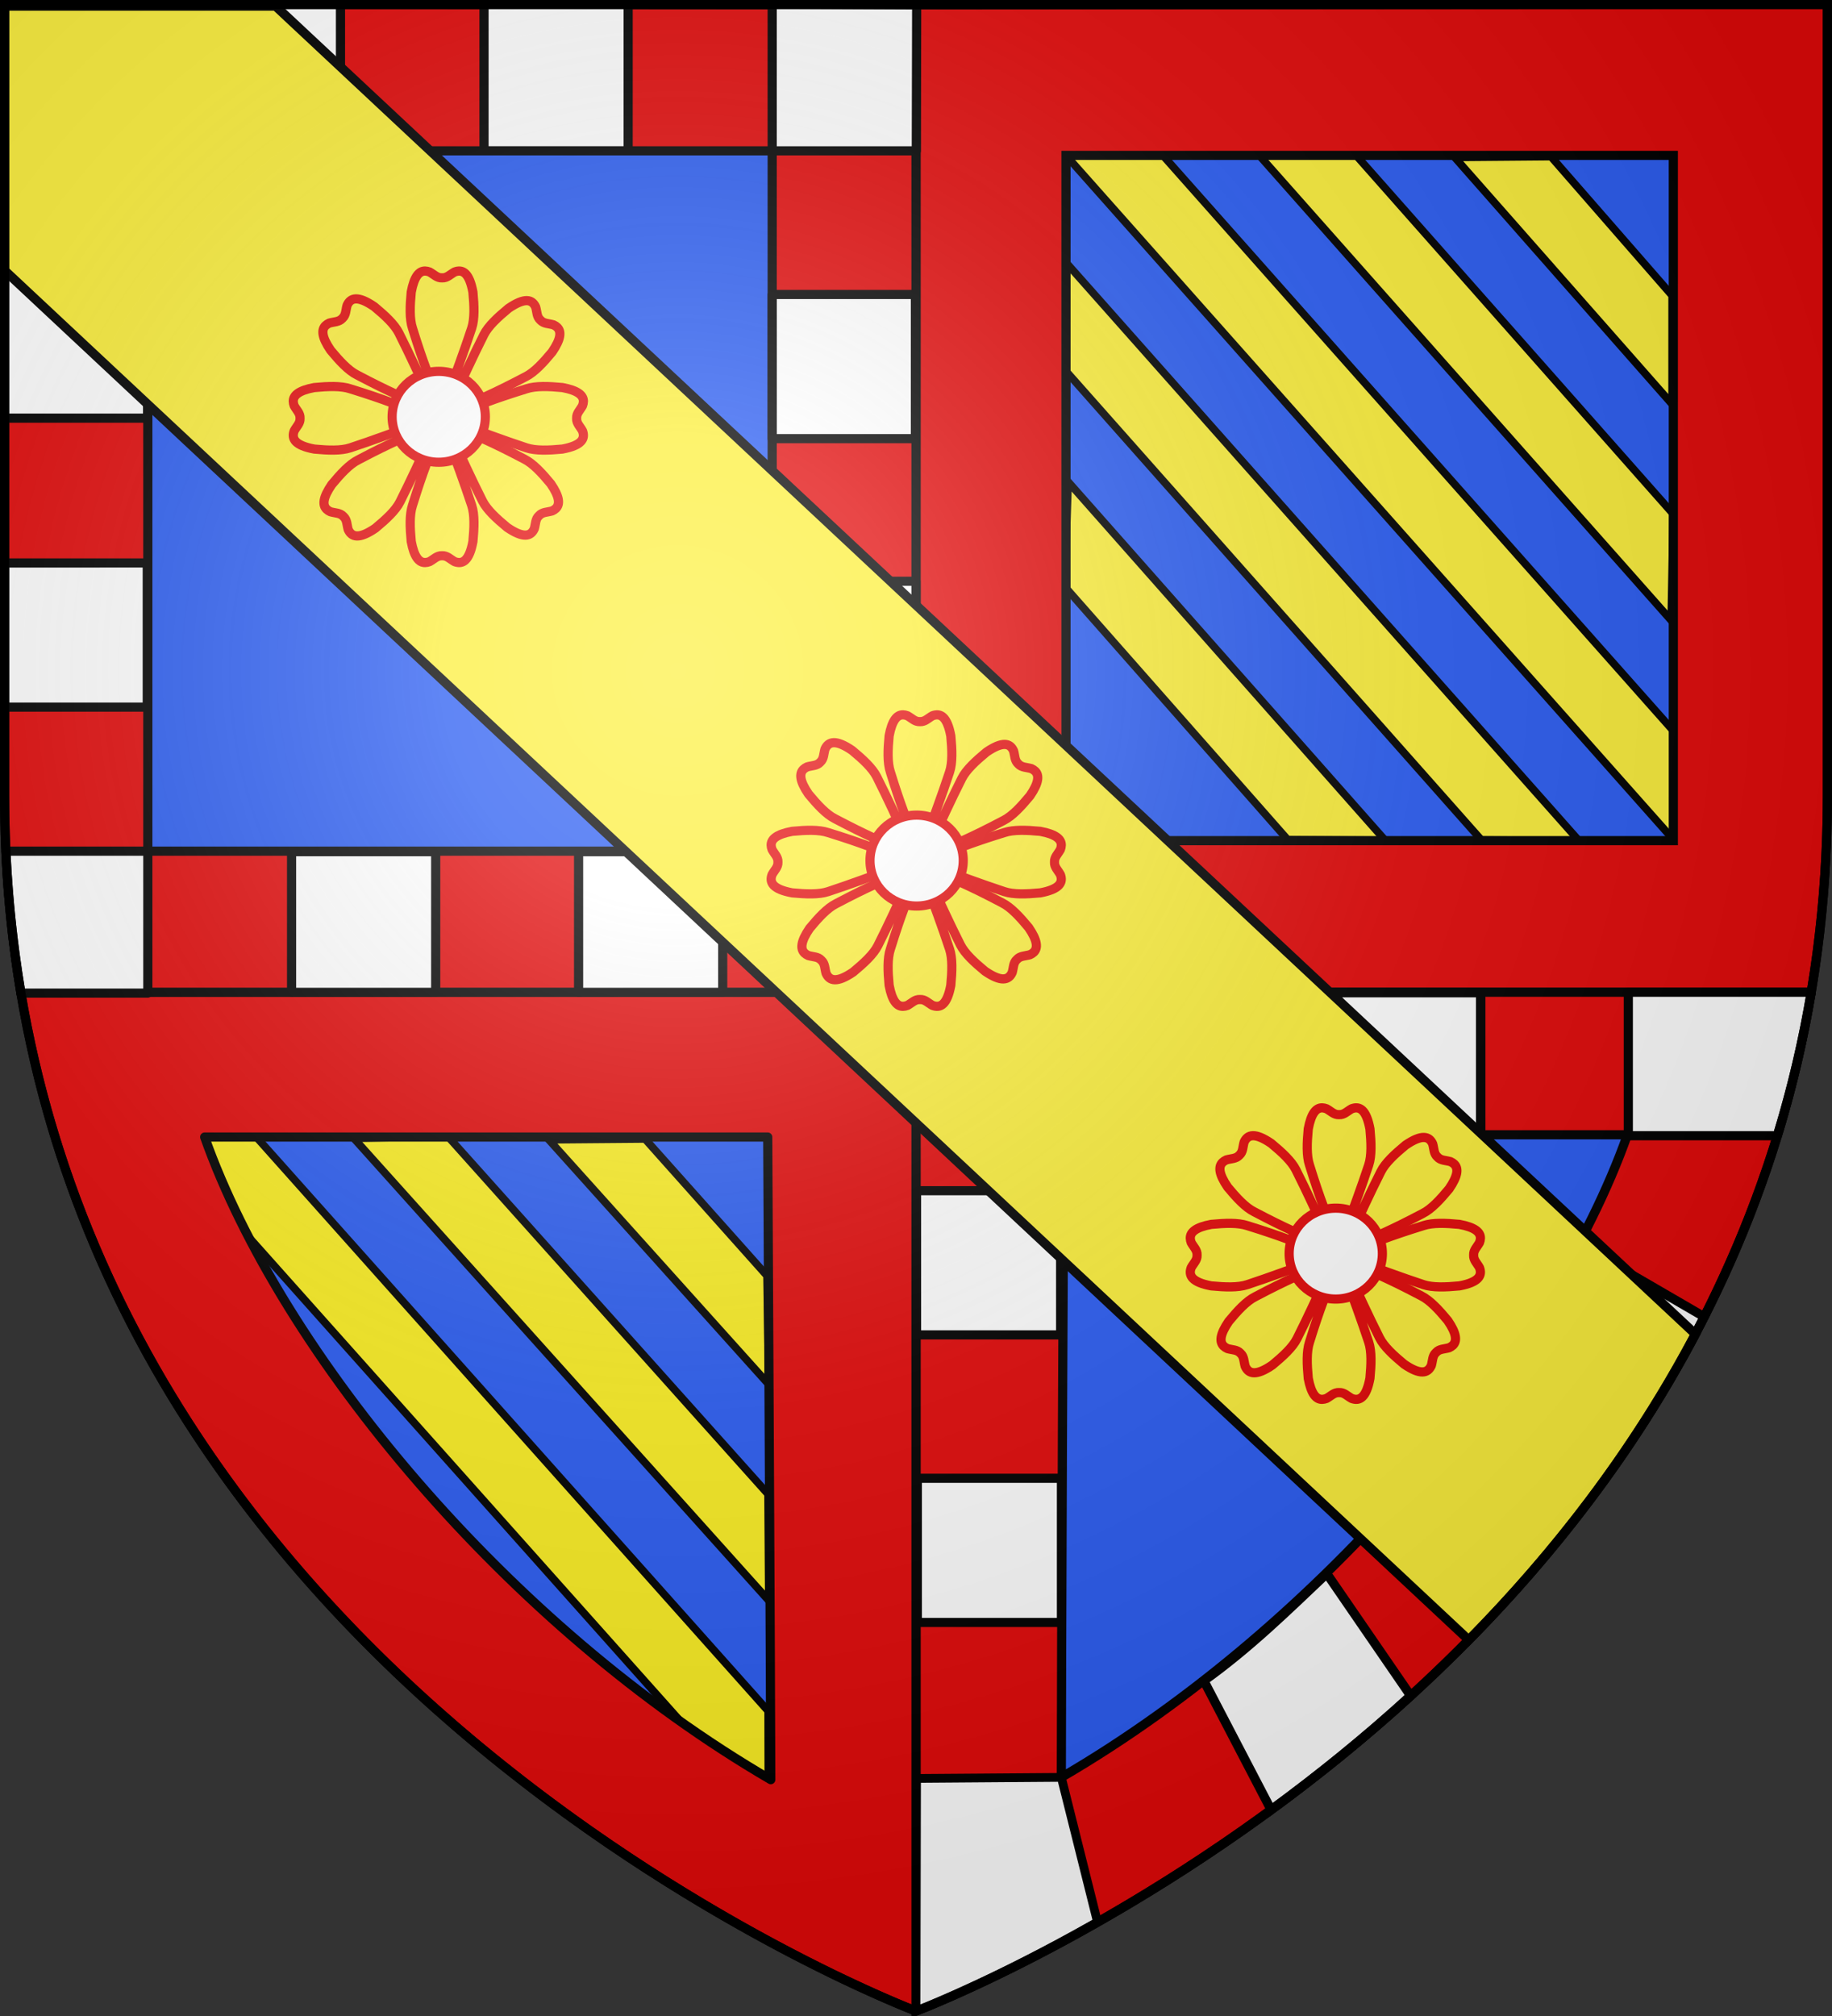
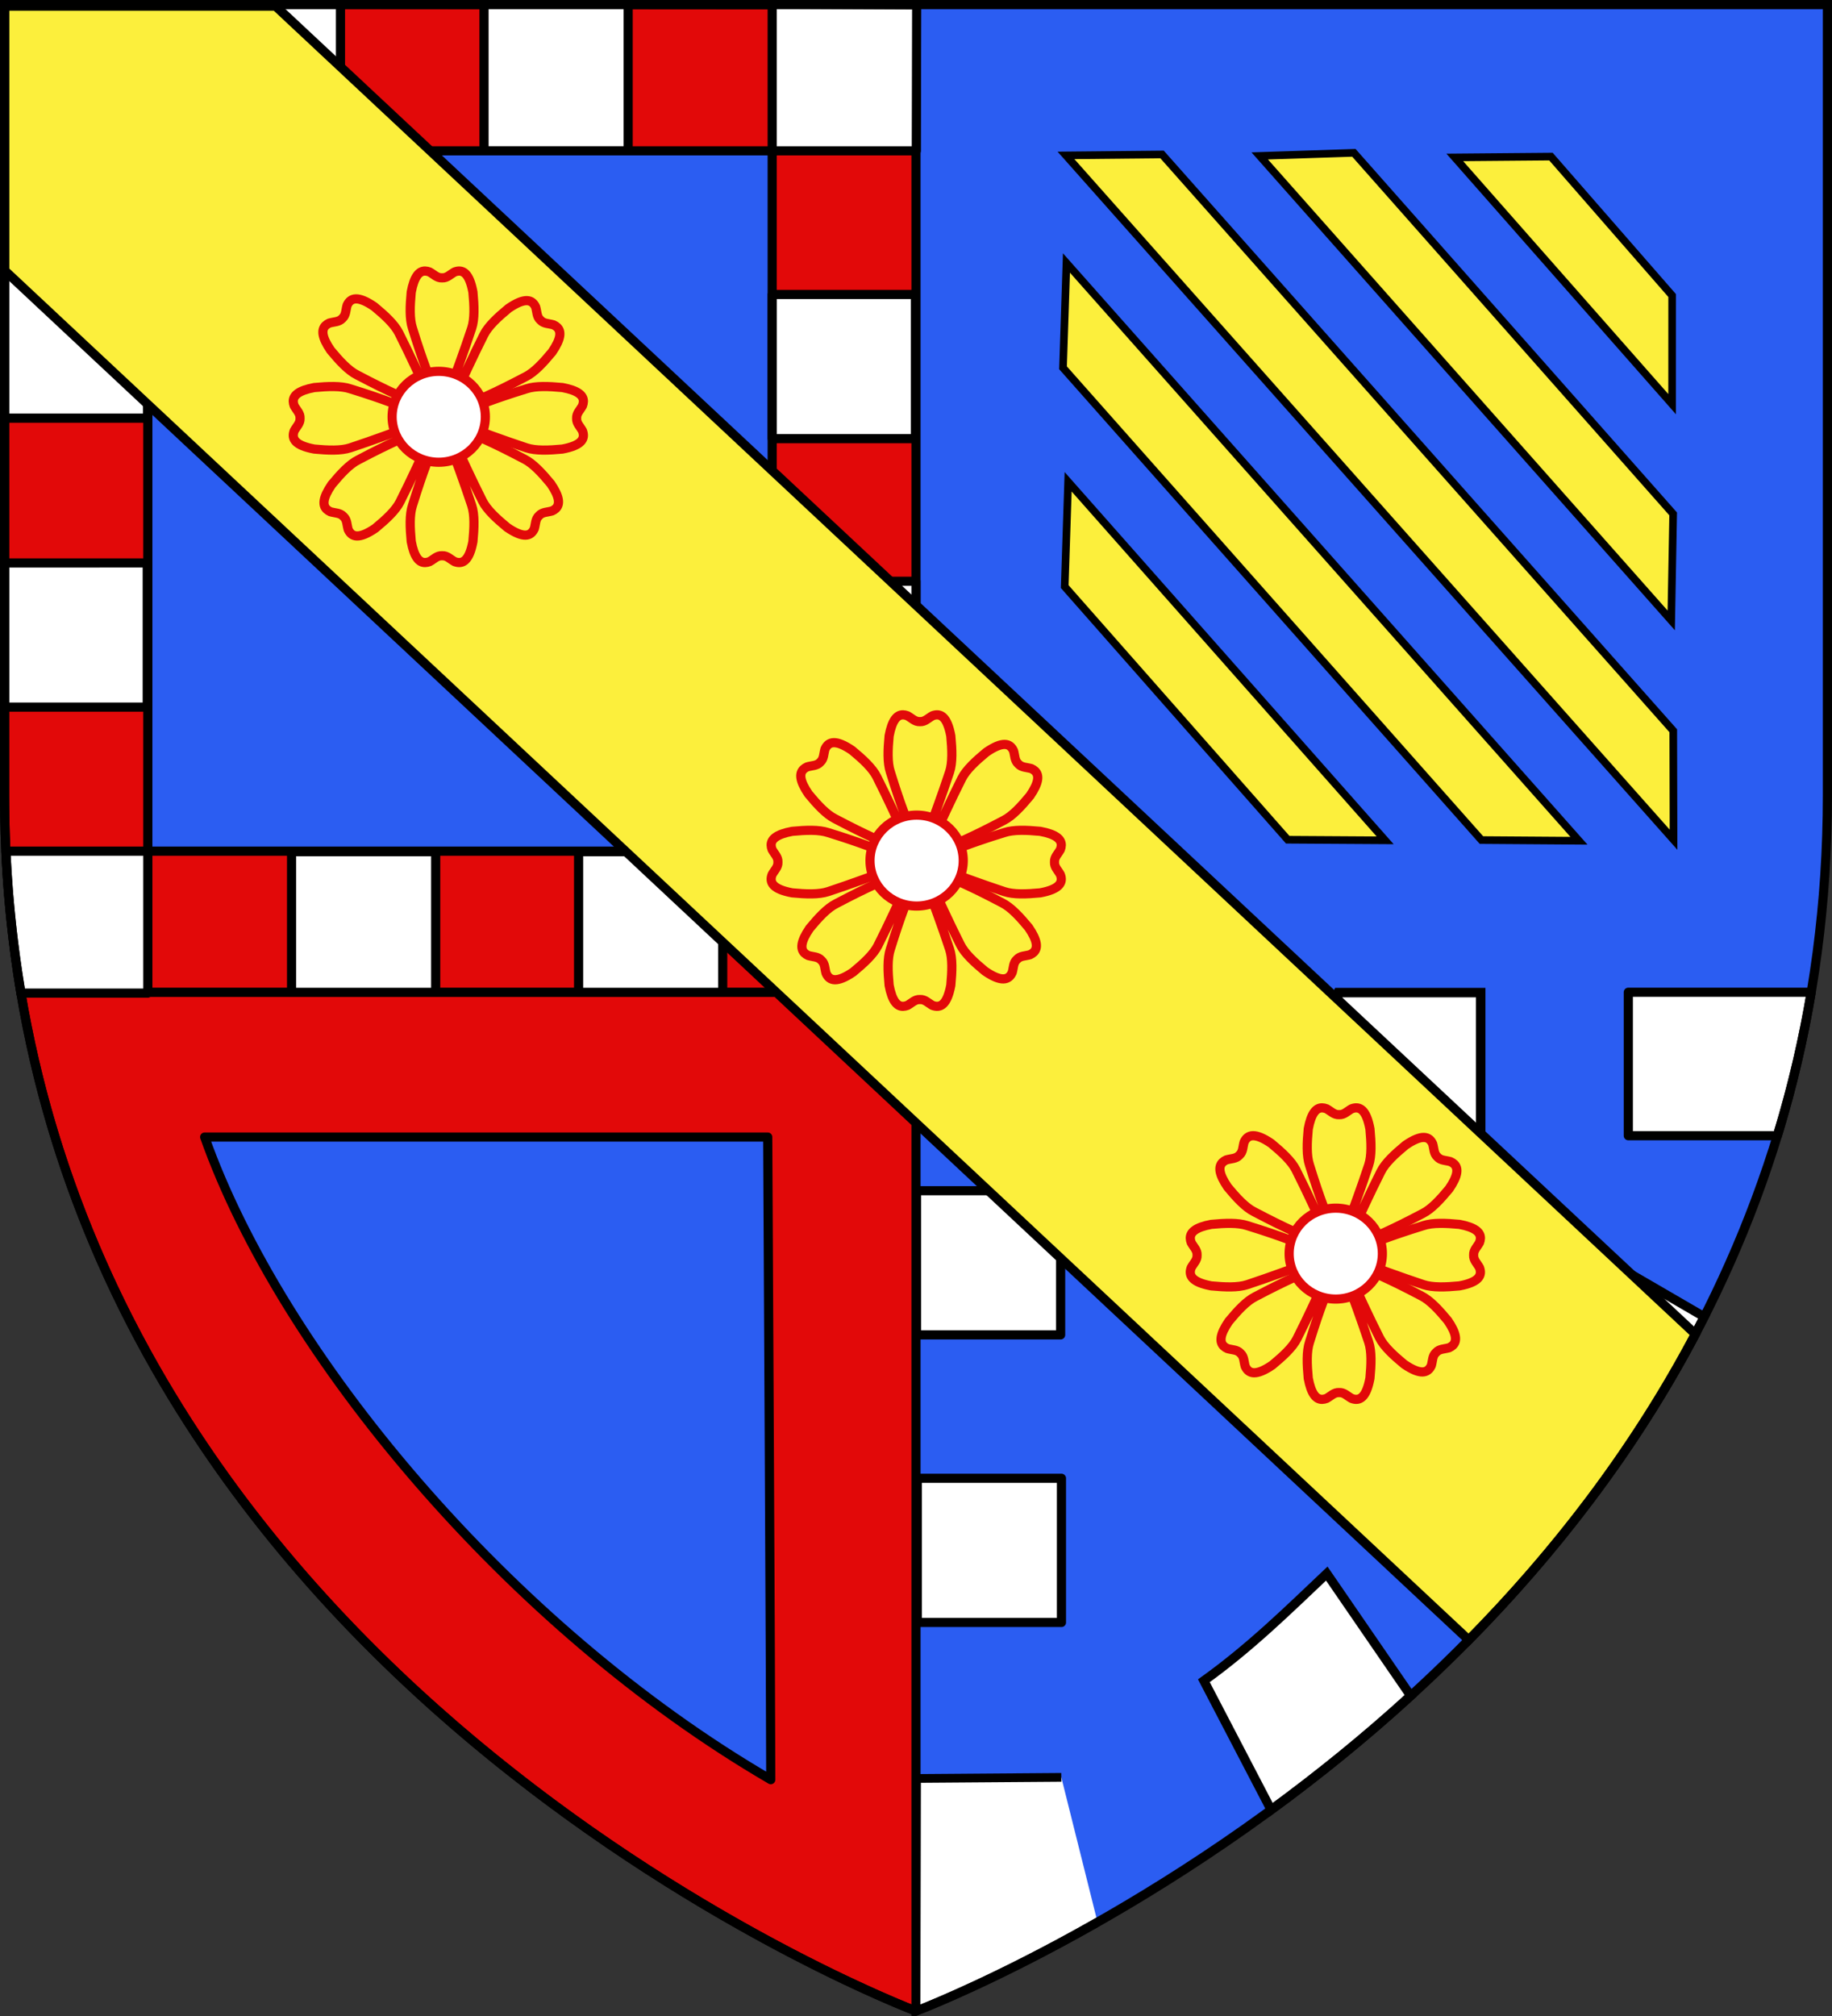
<svg xmlns="http://www.w3.org/2000/svg" xmlns:xlink="http://www.w3.org/1999/xlink" width="600" height="660">
  <rect width="100%" height="100%" fill="#333333" stroke="none" />
  <radialGradient id="c" cx="221.445" cy="226.331" r="300" gradientTransform="matrix(1.353 0 0 1.349 -77.629 -85.747)" gradientUnits="userSpaceOnUse">
    <stop offset="0" stop-color="#fff" stop-opacity=".314" />
    <stop offset=".19" stop-color="#fff" stop-opacity=".251" />
    <stop offset=".6" stop-color="#6b6b6b" stop-opacity=".125" />
    <stop offset="1" stop-opacity=".125" />
  </radialGradient>
  <g fill-rule="evenodd">
    <path fill="#2b5df2" d="M300 658.5S1.5 546.18 1.5 260.728V2.177h597v258.551C598.5 546.18 300 658.5 300 658.5" />
    <g stroke="#000" stroke-width="2.5">
      <path fill="#fcef3c" d="m349.274 86.098 167.853 189.15-31.94-.227-137.039-154.61zm158.682-34.831 39.692 45.49-.009 35.565-71.181-80.788zm-64.547-1.236 104.568 118.212-.631 34.868-134.77-152.067zm-62.824.534 167.428 188.674.087 35.672L349.125 50.875zm-30.758 107.164 103.825 117.379-31.912-.197-73.038-82.868z" />
-       <path fill="#fcef22" d="m211.262 372.87 39.953 44.785.553 35.565-72.004-80.083zm-64.547-.794 104.83 117.066.252 34.867-135.915-151.362zm-62.824.092L251.58 560.137l.086 35.673L52.431 372.478z" />
    </g>
  </g>
-   <path fill="#e20909" fill-rule="evenodd" stroke="#000" stroke-width="3" d="M300 1.564v323.28h293.188c3.439-20.46 5.312-41.97 5.312-64.567V1.346zm49.125 49.311h198.906v224.344H349.125z" />
-   <path fill="#e20909" fill-rule="evenodd" stroke="#000" stroke-linejoin="round" stroke-width="3" d="M300 324.844v333.552s253.143-95.34 293.188-333.552zm48.594 46.656H533c-25.047 70.777-99.583 160.45-185.406 210.375 0-20.165.646-210.021 1-210.375z" />
  <path fill="#fff" fill-rule="evenodd" stroke="#000" stroke-width="3.105" d="M438.226 324.953h46.722v46.895h-46.895v-46.554z" />
  <path fill="#fff" fill-rule="evenodd" stroke="#000" stroke-width="3" d="M517.299 407.371c-7.47 13.962-16.157 27.685-25.219 41.274l37.522 30.084c10.36-14.854 19.978-30.722 28.55-47.627z" />
  <path fill="#e20909" fill-rule="evenodd" stroke="#000" stroke-linejoin="round" stroke-width="3" d="M6.813 324.844C46.857 563.056 300 658.396 300 658.396v.001-333.553zM67.03 372.25h184.407s1 190.21 1 210.375C166.614 532.699 92.077 443.027 67.03 372.25z" />
  <path d="M300.173 389.813h47.198v47.199h-47.198z" style="fill:#fff;fill-rule:evenodd;stroke:#000;stroke-width:3;stroke-linecap:round;stroke-linejoin:round" />
  <path fill="#e20909" fill-rule="evenodd" stroke="#000" stroke-width="3" d="M1.5 1.346v258.931c0 22.597 1.873 44.108 5.313 64.567H300V1.564zm46.914 48.04h204.488v229.27H48.414z" />
  <path d="M64.313 1.248v48.04h47.197V1.247zm94.21.088v48.041h47.2V1.336zm94.38.01v48.04h47.199l.12-47.822zM1.5 89.7v47.197h46.834V89.701zm251.417 6.707v47.2h46.89v-47.2zM1.5 184.301V231.5h46.725v-47.2zm251.3 6V237.5H300v-47.2zM95.495 278.814v46.061h47.2v-46.06zm94 0v46.061h47.2v-46.06zm-187.568-.158c.732 16.059 2.415 31.545 4.935 46.469h41.553v-46.469z" style="fill:#fff;fill-rule:evenodd;stroke:#000;stroke-width:3;stroke-linecap:round;stroke-linejoin:round" />
  <path fill="#fcef3c" fill-rule="evenodd" stroke="#000" stroke-width="3" d="M1.5 2V88.53l479.531 448.375c27.616-27.998 53.701-61.223 74.25-100.125L368.263 261.928 90.25 2z" />
  <g id="a" fill="#fcef3c" fill-rule="evenodd" stroke="#e20909" stroke-linejoin="round">
    <path stroke-width="3" d="M347.587 276.71c.036-1.976-1.77-3.588-6.878-4.545-4.49-.423-8.737-.601-11.781.408-11.83 3.664-16.13 5.597-22.468 7.999 6.875.645 6.875 2.68 0 3.324 7.437 2.718 14.83 5.481 22.468 8.001 3.044 1.009 7.29.829 11.781.406 6.288-1.178 7.57-3.347 6.576-5.966-.78-1.433-2.01-2.47-1.92-4.067v-.069c-.09-1.598 1.14-2.637 1.92-4.07.187-.49.293-.966.302-1.421zM252.56 276.71c-.036-1.976 1.769-3.588 6.878-4.545 4.49-.423 8.736-.601 11.781.408 11.83 3.664 16.13 5.597 22.468 7.999-6.876.645-6.876 2.68 0 3.324-7.438 2.718-14.83 5.481-22.468 8.001-3.045 1.009-7.29.829-11.781.406-6.288-1.178-7.57-3.347-6.576-5.966.779-1.433 2.01-2.47 1.92-4.067v-.069c.09-1.598-1.141-2.637-1.92-4.07-.187-.49-.293-.966-.302-1.421z" />
    <g stroke-width="24.67">
      <path d="M1555.56-487.453c-16.245-.3-29.5 14.545-37.37 56.555-3.474 36.93-4.941 71.847 3.355 96.885 30.128 97.282 46.027 132.638 65.78 184.763 5.304-56.543 22.032-56.543 27.336 0 22.351-61.165 45.074-121.953 65.795-184.763 8.297-25.038 6.814-59.955 3.34-96.885-9.687-51.705-27.526-62.255-49.067-54.076-11.777 6.407-20.304 16.526-33.44 15.787l-.028.004h-.543v-.004c-13.137.74-21.68-9.38-33.457-15.787-4.04-1.533-7.947-2.41-11.696-2.48zM1555.56 294.809c-16.245.299-29.5-14.545-37.37-56.555-3.474-36.93-4.941-71.847 3.355-96.885 30.128-97.282 46.027-132.638 65.78-184.762 5.303 56.542 22.032 56.542 27.336 0 22.35 61.164 45.073 121.952 65.795 184.762 8.297 25.038 6.813 59.955 3.34 96.885-9.687 51.705-27.526 62.254-49.067 54.075-11.778-6.407-20.305-16.525-33.441-15.786l-.027-.004h-.544v.004c-13.136-.74-21.679 9.38-33.456 15.786-4.04 1.534-7.947 2.41-11.696 2.48zM1288.29-341.265c-11.698 11.276-10.574 31.145 13.566 66.416 23.657 28.57 47.31 54.297 70.88 66.135 90.093 47.485 126.336 61.243 177.16 84.134l19.33-19.33c-27.445-59.054-54.362-118.105-84.122-177.17-11.839-23.572-37.577-47.213-66.147-70.87-43.41-29.711-63.484-24.557-72.933-3.542-3.797 12.858-2.672 26.043-12.483 34.809l-.016.022-.385.384h-.01c-8.766 9.812-21.962 8.698-34.82 12.495-3.94 1.772-7.324 3.915-10.024 6.517zM1909.942-336.594c11.699 11.277 10.575 31.145-13.565 66.416-23.658 28.57-47.31 54.297-70.88 66.135-90.093 47.485-126.336 61.243-177.16 84.134 36.23-43.732 24.401-55.561-19.33-19.33 27.445-59.054 54.362-118.105 84.122-177.17 11.839-23.572 37.577-47.213 66.147-70.87 43.41-29.71 63.484-24.557 72.932-3.542 3.798 12.859 2.672 26.043 12.484 34.81l.016.02.384.385h.01c8.767 9.813 21.962 8.698 34.82 12.495 3.941 1.772 7.324 3.915 10.024 6.518zM1291.218 151.976c-11.699-11.277-10.575-31.145 13.566-66.416 23.657-28.57 47.309-54.297 70.88-66.135 90.092-47.485 126.335-61.243 177.16-84.134-36.231 43.732-24.402 55.561 19.33 19.33-27.446 59.054-54.362 118.105-84.123 177.17-11.838 23.572-37.577 47.213-66.146 70.87-43.41 29.711-63.485 24.557-72.933 3.542-3.798-12.859-2.672-26.043-12.484-34.81l-.016-.02-.384-.385h-.01c-8.767-9.812-21.962-8.698-34.82-12.495-3.94-1.772-7.324-3.915-10.024-6.517zM1906.29 149.772c11.7-11.276 10.576-31.145-13.565-66.416-23.657-28.57-47.309-54.296-70.88-66.135-90.092-47.484-126.335-61.242-177.16-84.133 36.231 43.732 24.402 55.56-19.33 19.33 27.446 59.053 54.362 118.104 84.123 177.17 11.838 23.571 37.577 47.212 66.146 70.869 43.41 29.711 63.484 24.557 72.933 3.542 3.798-12.859 2.672-26.043 12.484-34.81l.016-.02.384-.385h.01c8.766-9.812 21.962-8.698 34.82-12.495 3.94-1.772 7.324-3.915 10.024-6.517z" transform="matrix(.122 0 0 .122 105.978 293.49)" />
    </g>
    <path fill="#fff" stroke-width="4.983" d="M125.246 89.888c.004 13.653-11.351 24.723-25.36 24.723-14.01 0-25.365-11.07-25.36-24.723-.005-13.653 11.35-24.723 25.36-24.723s25.364 11.07 25.36 24.723z" transform="matrix(.602 0 0 .602 240.074 227.626)" />
  </g>
  <path d="M533.29 324.844v46.967h48.814a369 369 0 0 0 11.083-46.967zM300.437 483.962h47.199v47.199h-47.199z" style="fill:#fff;fill-rule:evenodd;stroke:#000;stroke-width:3;stroke-linecap:round;stroke-linejoin:round" />
  <use xlink:href="#a" width="100%" height="100%" transform="translate(-156.513 -145.287)" />
  <use xlink:href="#a" width="100%" height="100%" transform="translate(137.27 128.67)" />
  <g fill="#fff" fill-rule="evenodd" stroke="#000">
-     <path stroke-linejoin="round" stroke-width="2.867" d="m347.594 581.875-47.42.354-.174 76.168s24.633-9.315 59.457-29.12z" />
+     <path stroke-linejoin="round" stroke-width="2.867" d="m347.594 581.875-47.42.354-.174 76.168s24.633-9.315 59.457-29.12" />
    <path stroke-width="3" d="M434.53 515.162c-12.526 11.85-24.99 24.147-40.246 35.086l22.02 42.264c14.99-10.967 30.44-23.386 45.717-37.336z" />
  </g>
-   <path fill="url(#c)" fill-rule="evenodd" d="M300 658.5s298.5-112.32 298.5-397.772V2.176H1.5v258.552C1.5 546.18 300 658.5 300 658.5" />
  <path fill="none" stroke="#000" stroke-width="3" d="M300 658.397S1.5 545.98 1.5 260.277V1.5h597v258.778c0 285.7-298.5 398.12-298.5 398.12z" />
</svg>